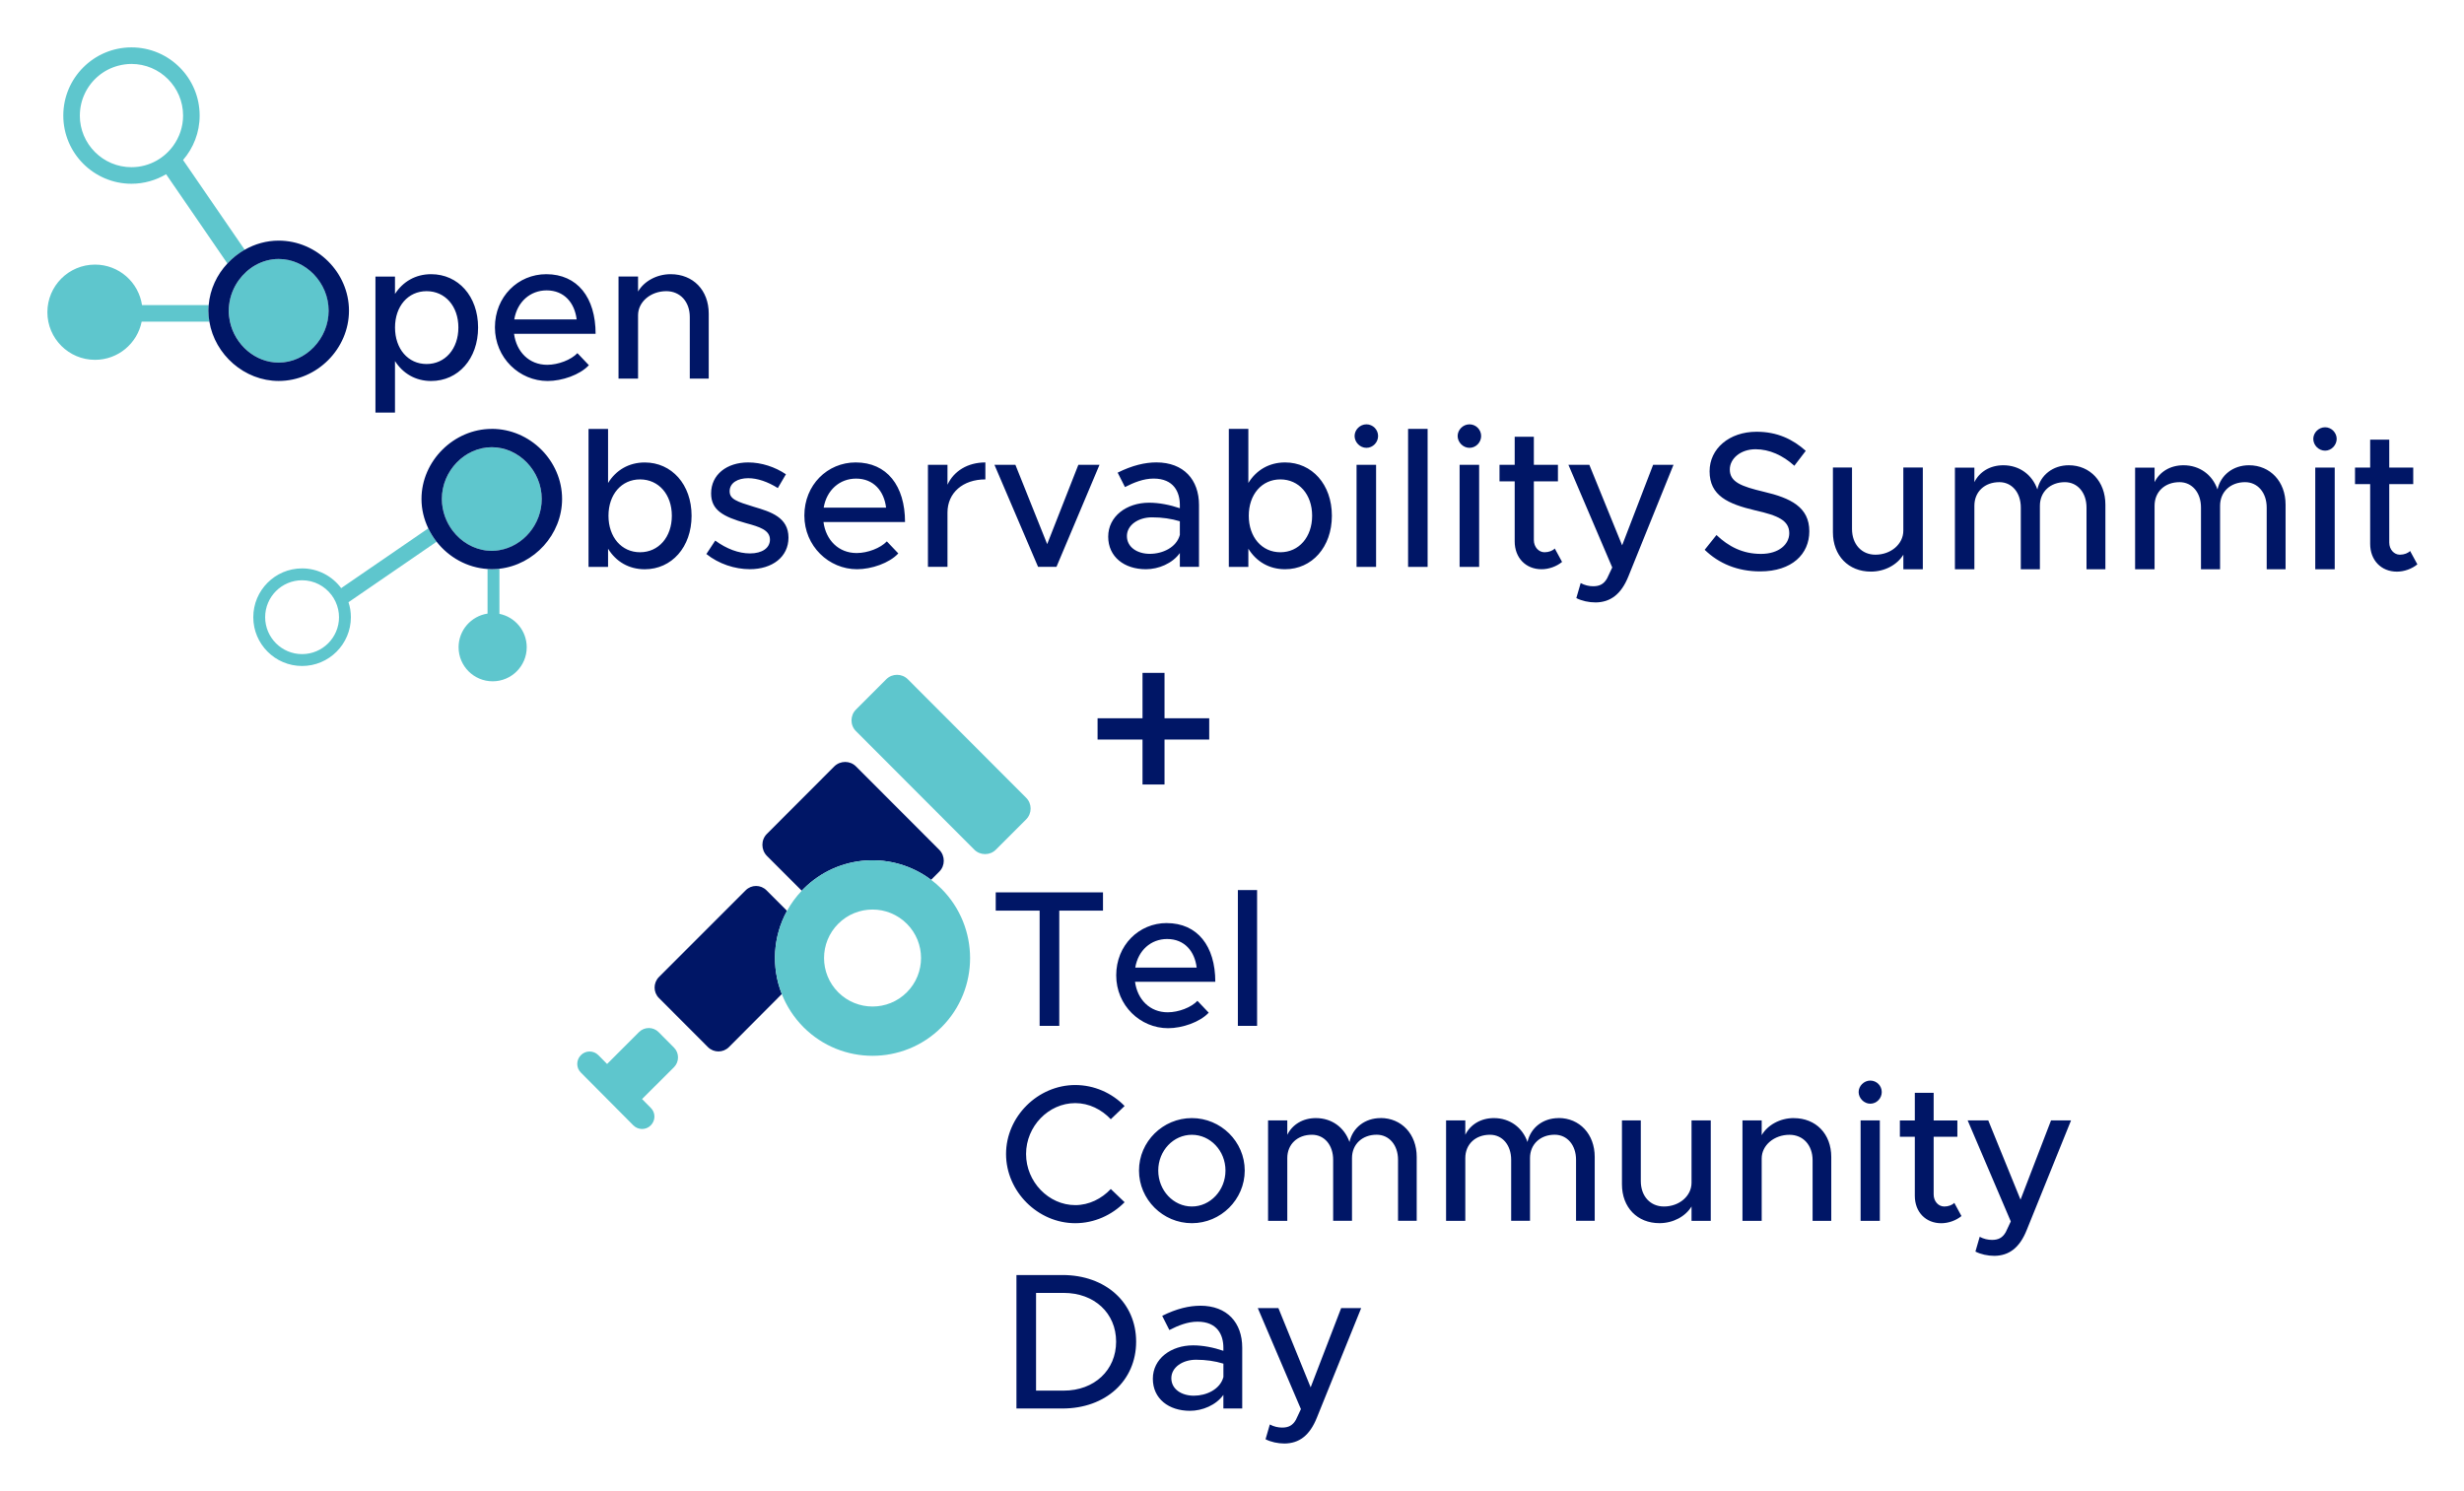
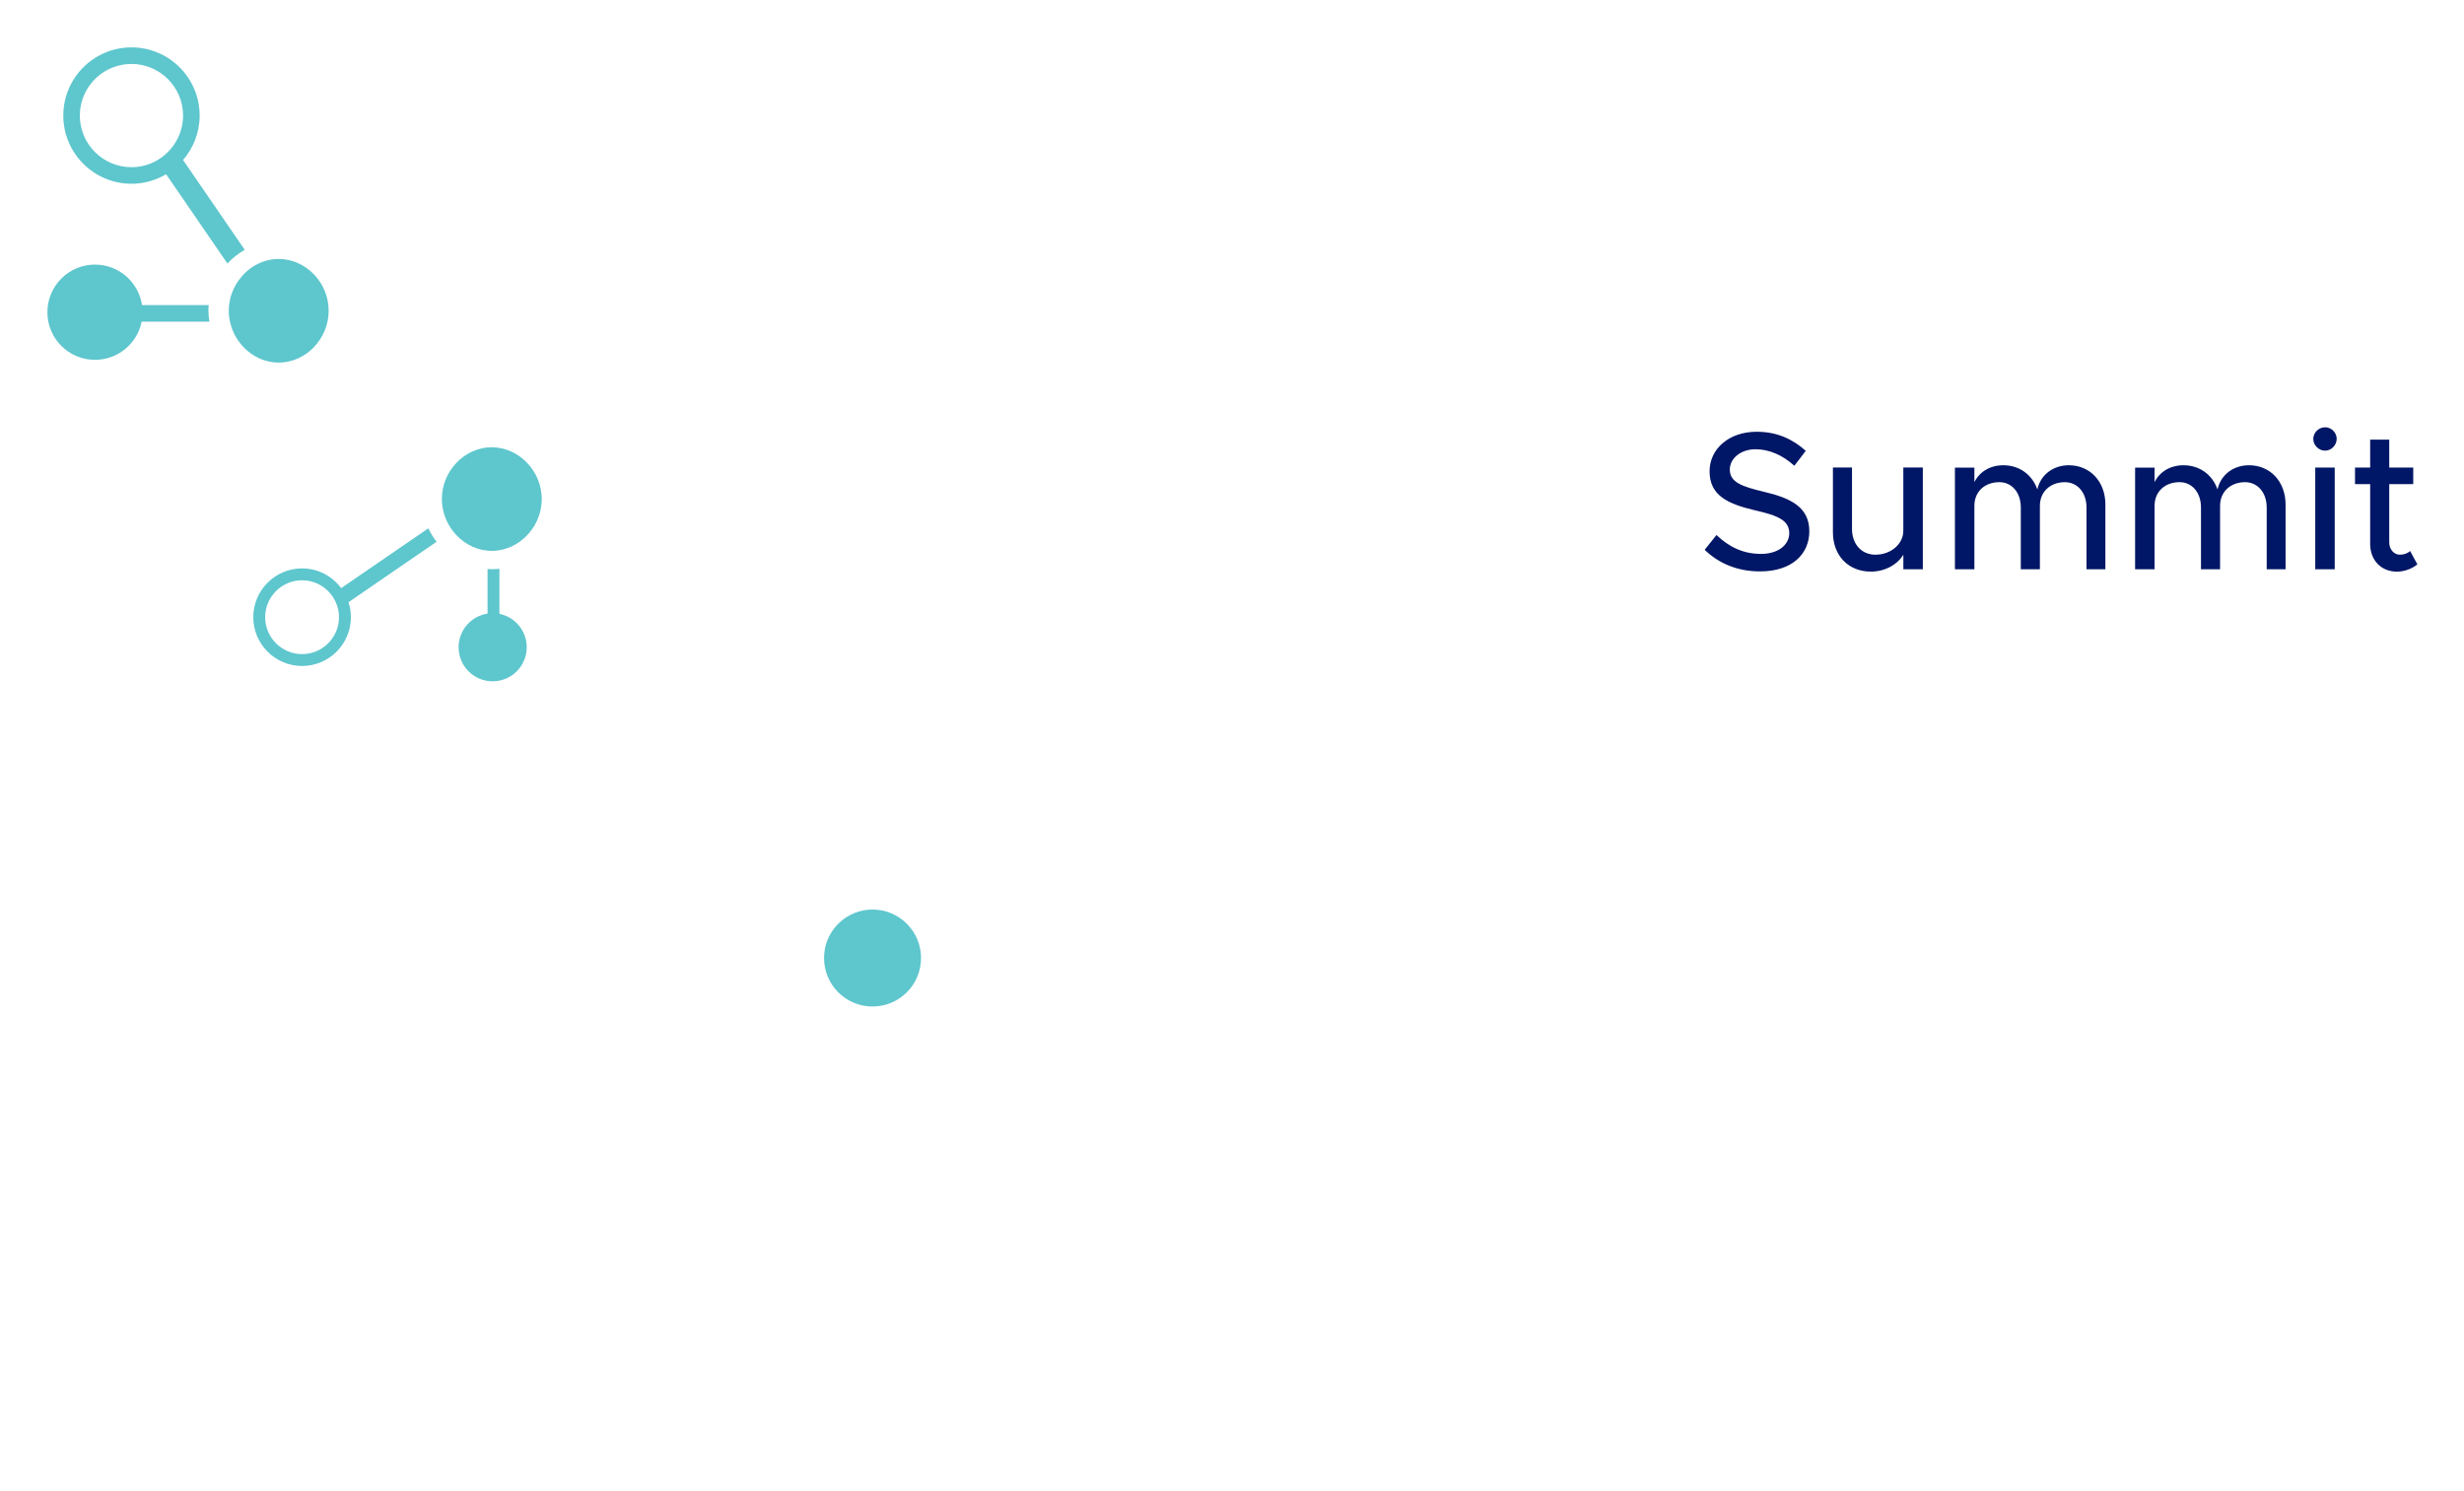
<svg xmlns="http://www.w3.org/2000/svg" role="img" viewBox="-13.73 -13.73 713.96 431.96">
  <title>oos_otelcomday__color.svg</title>
  <defs>
    <style>.st1{fill:#5ec6cd}.st2{fill:#001666}</style>
  </defs>
  <path fill="none" d="M171.73 146.31c5.38 0 9.21-4.4 9.21-10.58s-3.83-10.53-9.21-10.53-9.15 4.35-9.15 10.53 3.78 10.58 9.15 10.58zm-27.07-75.89c-4.75 0-8.52 3.32-9.38 8.41h18.08c-.57-4.75-3.55-8.41-8.7-8.41zm89.66 54.55c-4.75 0-8.52 3.32-9.38 8.41h18.08c-.57-4.75-3.55-8.41-8.7-8.41zM109.88 91.76c5.38 0 9.21-4.4 9.21-10.58s-3.83-10.53-9.21-10.53-9.15 4.35-9.15 10.53 3.78 10.58 9.15 10.58zm209.56 55.01c3.66 0 7.72-1.83 8.7-5.49v-3.95c-2.46-.74-5.15-1.14-8.07-1.14-3.95 0-7.26 2.23-7.26 5.43s2.86 5.15 6.64 5.15zm12.18 168.36c-5.35 0-9.74 4.62-9.74 10.36s4.39 10.42 9.74 10.42 9.74-4.67 9.74-10.42-4.39-10.36-9.74-10.36zm-37.15 45.82h-8v28.32h8c8.9 0 15.2-5.86 15.2-14.19s-6.31-14.13-15.2-14.13zm31.2 24.72c0 3.15 2.82 5.07 6.53 5.07s7.6-1.8 8.56-5.41v-3.89c-2.42-.73-5.07-1.13-7.94-1.13-3.89 0-7.15 2.2-7.15 5.35zm31.59-239.36c5.38 0 9.21-4.4 9.21-10.58s-3.83-10.53-9.21-10.53-9.15 4.35-9.15 10.53 3.78 10.58 9.15 10.58zm-32.81 112.08c-4.67 0-8.39 3.27-9.23 8.28h17.79c-.56-4.67-3.49-8.28-8.56-8.28z" />
  <path d="M46.75 74.68H27.42c-1-6.64-6.71-11.73-13.62-11.73-7.62 0-13.8 6.18-13.8 13.8s6.18 13.8 13.8 13.8c6.68 0 12.25-4.75 13.52-11.06h19.63c-.17-1.04-.29-2.09-.29-3.17 0-.55.04-1.09.09-1.63zm20.28 16.67c7.84 0 14.47-6.86 14.47-15.04s-6.64-14.99-14.47-14.99c-2.43 0-4.74.66-6.77 1.81-1.88 1.06-3.5 2.54-4.78 4.31-1.51 2.09-2.53 4.56-2.82 7.24-.06.54-.1 1.08-.1 1.63 0 1.09.12 2.15.35 3.17 1.44 6.71 7.33 11.87 14.13 11.87zM39.31 32.64c2.99-3.46 4.81-7.96 4.81-12.88C44.12 8.86 35.26 0 24.37 0S4.61 8.86 4.61 19.76s8.86 19.76 19.76 19.76c3.66 0 7.08-1.02 10.03-2.76l17.77 25.88c1.46-1.57 3.14-2.92 5.01-3.98L39.32 32.65zM9.41 19.76c0-4.62 2.11-8.76 5.41-11.51 1.65-1.37 3.6-2.38 5.72-2.94 1.22-.32 2.5-.51 3.82-.51 8.25 0 14.96 6.71 14.96 14.96 0 3.27-1.07 6.28-2.85 8.75-1.27 1.75-2.9 3.22-4.8 4.29-2.16 1.22-4.65 1.92-7.31 1.92-8.25 0-14.96-6.71-14.96-14.96zm118.13 131.41v12.92c-4.75.72-8.39 4.8-8.39 9.75 0 5.45 4.42 9.87 9.87 9.87s9.87-4.42 9.87-9.87c0-4.78-3.4-8.77-7.91-9.68V151.1c-.73.08-1.46.13-2.21.13-.41 0-.82-.04-1.23-.06zm1.23-35.29c-7.84 0-14.47 6.86-14.47 14.99 0 1.81.34 3.55.93 5.18.53 1.46 1.28 2.82 2.2 4.03 2.43 3.21 6.06 5.4 10.11 5.77.41.04.81.07 1.23.07.75 0 1.49-.08 2.21-.2 6.83-1.14 12.26-7.45 12.26-14.84 0-8.12-6.64-14.99-14.47-14.99zm-43.64 40.83c-2.58-3.46-6.69-5.72-11.33-5.72-7.8 0-14.14 6.34-14.14 14.14S66 179.27 73.8 179.27s14.14-6.34 14.14-14.14c0-1.51-.24-2.97-.69-4.34l25.53-17.53c-.94-1.2-1.75-2.5-2.41-3.88l-25.24 17.33zm-.63 8.42c0 5.9-4.8 10.7-10.7 10.7s-10.7-4.8-10.7-10.7 4.8-10.7 10.7-10.7c3.47 0 6.54 1.66 8.5 4.23.93 1.22 1.61 2.65 1.95 4.2.16.74.25 1.5.25 2.28z" class="st1" />
-   <path d="M87.39 76.31C87.39 65.27 78.12 56 67.02 56c-3.54 0-6.91.97-9.85 2.65-1.87 1.06-3.55 2.41-5.01 3.98-3.03 3.25-5.03 7.45-5.42 12.05-.05.54-.09 1.08-.09 1.63 0 1.08.11 2.13.29 3.17 1.59 9.59 10.17 17.19 20.08 17.19 11.1 0 20.37-9.32 20.37-20.37zm-34.84 0c0-.55.04-1.09.1-1.63.3-2.67 1.31-5.15 2.82-7.24 1.28-1.76 2.91-3.25 4.78-4.31 2.04-1.15 4.35-1.81 6.77-1.81 7.84 0 14.47 6.86 14.47 14.99s-6.64 15.04-14.47 15.04c-6.8 0-12.68-5.17-14.13-11.87-.22-1.03-.35-2.09-.35-3.17zm48.17 14.59c2.29 3.6 5.95 5.78 10.47 5.78 7.84 0 13.61-6.41 13.61-15.5s-5.78-15.45-13.61-15.45c-4.52 0-8.18 2.17-10.47 5.72v-5.03h-5.66v39.41h5.66V90.9zm9.16-20.25c5.38 0 9.21 4.35 9.21 10.53s-3.83 10.58-9.21 10.58-9.15-4.4-9.15-10.58 3.78-10.53 9.15-10.53zm35.06 26.03c4.18 0 9.38-1.77 11.96-4.58l-3.32-3.49c-1.83 1.94-5.55 3.38-8.75 3.38-5.26 0-8.92-3.78-9.61-8.98h23.63c0-10.53-5.26-17.28-14.3-17.28-8.18 0-14.87 6.52-14.87 15.39s7.09 15.56 15.27 15.56zm-.28-26.26c5.15 0 8.12 3.66 8.7 8.41h-18.08c.86-5.09 4.63-8.41 9.38-8.41zm26.49 7.21c0-3.89 3.66-6.98 8.18-6.98 4 0 6.81 3.03 6.81 7.49v17.85h5.49V77.17c0-6.81-4.52-11.44-11.04-11.44-4.06 0-7.72 2.06-9.44 5.03v-4.35h-5.66v29.58h5.66V77.63zm-42.38 32.93c-10.98 0-20.37 9.27-20.37 20.31 0 3.02.72 5.9 1.97 8.51.66 1.38 1.47 2.68 2.41 3.88 3.53 4.5 8.86 7.53 14.76 7.9.41.03.81.06 1.23.06.75 0 1.48-.05 2.21-.13 10.09-1.14 18.16-9.94 18.16-20.23 0-11.04-9.27-20.31-20.37-20.31zm2.21 35.15c-.72.12-1.46.2-2.21.2-.41 0-.82-.03-1.23-.07-4.05-.37-7.68-2.57-10.11-5.77-.92-1.21-1.66-2.57-2.2-4.03-.59-1.62-.93-3.36-.93-5.18 0-8.12 6.64-14.99 14.47-14.99s14.47 6.86 14.47 14.99c0 7.4-5.43 13.7-12.26 14.84zm25.82-35.15v39.99h5.66v-5.26c2.29 3.72 6.01 5.95 10.64 5.95 7.78 0 13.56-6.41 13.56-15.5s-5.78-15.45-13.56-15.45c-4.63 0-8.35 2.23-10.64 5.95v-15.67h-5.66zm14.93 14.64c5.38 0 9.21 4.35 9.21 10.53s-3.83 10.58-9.21 10.58-9.15-4.4-9.15-10.58 3.78-10.53 9.15-10.53zm30.78 12.7c3.78 1.03 6.86 1.95 6.86 4.75 0 2.4-2.23 4-5.78 4-3.26 0-6.81-1.32-10.07-3.72l-2.57 3.89c3.55 2.86 8.24 4.4 12.58 4.4 6.52 0 11.21-3.55 11.21-9.15 0-5.89-5.15-7.49-10.01-8.92-5.03-1.54-7.04-2.23-7.04-4.52 0-2.46 2.4-3.78 5.38-3.78 2.69 0 5.66 1.03 8.58 2.86l2.35-4c-3.15-2.12-7.09-3.43-10.93-3.43-6.24 0-10.75 3.55-10.75 8.98 0 4.81 3.43 6.75 10.18 8.64zm32.09 13.33c4.18 0 9.38-1.77 11.96-4.58l-3.32-3.49c-1.83 1.94-5.55 3.38-8.75 3.38-5.26 0-8.92-3.78-9.61-8.98h23.63c0-10.53-5.26-17.28-14.3-17.28-8.18 0-14.87 6.52-14.87 15.39s7.09 15.56 15.27 15.56zm-.28-26.26c5.15 0 8.12 3.66 8.7 8.41h-18.08c.86-5.09 4.63-8.41 9.38-8.41zm26.49 9.84c0-5.72 4.46-9.61 10.98-9.61v-4.92c-5.15 0-9.15 2.52-10.98 6.46v-5.78h-5.66v29.58h5.66v-15.73zm31.58 15.73l12.47-29.57h-6.13l-9.03 22.99-9.21-22.99h-6.07l12.64 29.57h5.33zm25.91.69c3.66 0 7.67-1.66 9.84-4.69v4h5.55v-17.91c0-7.32-4.41-12.36-12.36-12.36-3.26 0-6.98.86-11.21 2.97l2.12 4.18c2.57-1.32 5.38-2.46 8.29-2.46 5.89 0 7.61 3.95 7.61 7.67v.92c-2.86-.97-6.01-1.6-8.92-1.6-6.52 0-11.84 3.95-11.84 9.84s4.69 9.44 10.93 9.44zm1.77-15.04c2.92 0 5.61.4 8.07 1.14v3.95c-.97 3.66-5.03 5.49-8.7 5.49s-6.64-1.95-6.64-5.15 3.32-5.43 7.26-5.43zm27.92 9.09c2.29 3.72 6.01 5.95 10.64 5.95 7.78 0 13.56-6.41 13.56-15.5s-5.78-15.45-13.56-15.45c-4.63 0-8.35 2.23-10.64 5.95v-15.67h-5.66v39.99h5.66v-5.26zm9.27-20.08c5.38 0 9.21 4.35 9.21 10.53s-3.83 10.58-9.21 10.58-9.15-4.4-9.15-10.58 3.78-10.53 9.15-10.53zm22.08-4.23H385v29.58h-5.66zm2.86-4.92c1.89 0 3.38-1.6 3.38-3.43s-1.49-3.38-3.38-3.38-3.43 1.6-3.43 3.38 1.54 3.43 3.43 3.43zm12.07-5.49h5.66v39.99h-5.66zm14.93 10.41h5.66v29.58h-5.66zm2.86-4.92c1.89 0 3.38-1.6 3.38-3.43s-1.49-3.38-3.38-3.38-3.43 1.6-3.43 3.38 1.54 3.43 3.43 3.43zm13.1 27.11c0 4.75 3.2 8.07 7.78 8.07 2.12 0 4.35-.8 5.95-2.12l-2.12-3.89c-.57.63-1.72 1.09-2.97 1.09-1.66 0-3.09-1.49-3.09-3.55v-16.99h6.98v-4.81h-6.98v-8.12h-5.55v8.12h-4.4v4.81h4.4v17.39zm46-22.19h-5.89l-8.98 23.34-9.5-23.34h-6.06l12.7 29.75-1.49 3.15c-.97 1.72-2.23 2.29-4.06 2.29-1.14 0-2.46-.29-3.6-.92l-1.26 4.35c1.54.8 3.6 1.26 5.61 1.26 4.23-.06 7.38-2.29 9.5-7.61l13.04-32.26zM323.7 181.26h-6.38v13.16H304.3v6.17h13.02v13.02h6.38v-13.02h12.95v-6.17H323.7v-13.16z" class="st2" />
-   <path d="M177.09 285.36c-1.56-1.56-4.09-1.56-5.66 0l-9.22 9.22-.03.03-2.53-2.56c-1.41-1.41-3.69-1.41-5.06 0-1.41 1.41-1.41 3.69 0 5.06l15.19 15.28c1.41 1.41 3.69 1.41 5.06 0 1.41-1.41 1.41-3.69 0-5.06l-2.53-2.56.03-.03 9.22-9.19c1.56-1.56 1.56-4.13 0-5.69l-4.47-4.5zm106.52-61.64c1.72-1.72 1.72-4.56 0-6.25l-34.29-34.35c-1.72-1.72-4.53-1.72-6.25 0l-8.78 8.78c-1.72 1.72-1.72 4.56 0 6.25l34.29 34.35c1.72 1.72 4.56 1.72 6.25 0l8.78-8.78z" class="st1" />
-   <path d="M214.32 250.23l-5.94-5.94c-1.69-1.69-4.38-1.69-6.06 0l-25.13 25.13c-1.66 1.69-1.66 4.41 0 6.06l14.22 14.25c1.69 1.66 4.38 1.66 6.06 0l15.34-15.4c-3.08-7.8-2.57-16.68 1.51-24.11zm41.74-8.99l2.36-2.36c1.75-1.72 1.75-4.59 0-6.35l-24.1-24.13c-1.72-1.75-4.56-1.75-6.31-.03l-19.54 19.57c-1.72 1.72-1.72 4.59 0 6.35l10.11 10.11c.17-.18.34-.37.52-.54 10.09-10.09 25.88-10.96 36.96-2.62z" class="st2" />
-   <path d="M256.06 241.24c-11.08-8.34-26.88-7.47-36.96 2.62-.18.18-.35.36-.52.54-1.7 1.79-3.12 3.75-4.27 5.83-4.08 7.43-4.59 16.31-1.51 24.11 1.38 3.5 3.48 6.78 6.3 9.62 11.04 11.04 28.94 11.04 39.98 0 11.04-11.04 11.04-29 0-40.11-.96-.96-1.97-1.83-3.02-2.62zm-7.03 32.6c-5.49 5.49-14.38 5.49-19.87 0s-5.49-14.38 0-19.87 14.38-5.49 19.87 0 5.49 14.38 0 19.87z" class="st1" />
-   <path d="M287.51 283.56h5.69v-33.39h12.67v-5.29h-31.08v5.29h12.72v33.39zm36.83-29.79c-8.05 0-14.64 6.42-14.64 15.15s6.98 15.32 15.03 15.32c4.11 0 9.23-1.75 11.77-4.5l-3.27-3.43c-1.8 1.91-5.46 3.32-8.62 3.32-5.18 0-8.78-3.72-9.46-8.84h23.26c0-10.36-5.18-17.01-14.08-17.01zm-9.12 12.9c.84-5.01 4.56-8.28 9.23-8.28 5.07 0 8 3.6 8.56 8.28h-17.79zm29.73-22.47h5.57v39.36h-5.57zm-47.12 96.55c5.52 0 10.64-2.36 14.3-6.08l-4-3.83c-2.65 2.82-6.31 4.67-10.3 4.67-7.71 0-14.25-6.76-14.25-14.81s6.53-14.75 14.25-14.75c4 0 7.66 1.86 10.3 4.67l4-3.83c-3.66-3.77-8.78-6.08-14.3-6.08-10.81 0-20.05 9.12-20.05 19.99s9.23 20.05 20.05 20.05zm33.79-30.46c-8.39 0-15.32 6.81-15.32 15.2s6.93 15.26 15.32 15.26 15.32-6.87 15.32-15.26-6.93-15.2-15.32-15.2zm0 25.62c-5.35 0-9.74-4.67-9.74-10.42s4.39-10.36 9.74-10.36 9.74 4.62 9.74 10.36-4.39 10.42-9.74 10.42zm54.68-25.62c-4.56 0-8.11 2.82-9.01 6.93-1.46-4.22-5.12-6.93-9.74-6.93-3.77 0-6.81 1.86-8.28 4.84v-4.17h-5.57v29.11h5.57v-18.19c0-4 2.93-6.76 7.15-6.76 3.6 0 6.14 2.98 6.14 7.26v17.68h5.46v-18.19c0-4 2.98-6.76 7.15-6.76 3.6 0 6.19 2.98 6.19 7.26v17.68h5.41v-18.52c0-6.59-4.39-11.26-10.47-11.26zm51.58 0c-4.56 0-8.11 2.82-9.01 6.93-1.46-4.22-5.12-6.93-9.74-6.93-3.77 0-6.81 1.86-8.28 4.84v-4.17h-5.57v29.11h5.57v-18.19c0-4 2.93-6.76 7.15-6.76 3.6 0 6.14 2.98 6.14 7.26v17.68h5.46v-18.19c0-4 2.98-6.76 7.15-6.76 3.6 0 6.19 2.98 6.19 7.26v17.68h5.41v-18.52c0-6.59-4.39-11.26-10.47-11.26zm38.52 18.75c0 3.83-3.55 6.87-8 6.87-3.94 0-6.7-2.98-6.7-7.38v-17.57h-5.46v18.52c0 6.7 4.45 11.26 10.87 11.26 4 0 7.55-1.97 9.29-4.84v4.17h5.57v-29.11h-5.57v18.07zm29.62-18.75c-4 0-7.6 2.03-9.29 4.95v-4.28h-5.57v29.11h5.57V322c0-3.83 3.6-6.87 8.05-6.87 3.94 0 6.7 2.98 6.7 7.38v17.57h5.41v-18.52c0-6.7-4.45-11.26-10.87-11.26zm19.37.67h5.57v29.11h-5.57zm2.81-11.54c-1.86 0-3.38 1.58-3.38 3.32s1.52 3.38 3.38 3.38 3.32-1.58 3.32-3.38-1.46-3.32-3.32-3.32zm21.4 36.49c-1.63 0-3.04-1.46-3.04-3.49V315.7h6.87v-4.73h-6.87v-8h-5.46v8h-4.33v4.73h4.33v17.12c0 4.67 3.15 7.94 7.66 7.94 2.08 0 4.28-.79 5.86-2.08l-2.08-3.83c-.56.62-1.69 1.07-2.93 1.07zm30.97-24.95l-8.84 22.97-9.35-22.97h-5.97l12.5 29.28-1.46 3.1c-.96 1.69-2.2 2.25-4 2.25-1.13 0-2.42-.28-3.55-.9l-1.24 4.28c1.52.79 3.55 1.24 5.52 1.24 4.17-.06 7.26-2.25 9.35-7.49l12.84-31.76h-5.8zm-286.44 44.81h-13.34v38.68h13.34c12.5 0 21.34-8.05 21.34-19.37s-8.84-19.31-21.34-19.31zm.34 33.5h-8v-28.32h8c8.9 0 15.2 5.86 15.2 14.13s-6.31 14.19-15.2 14.19zm39.59-24.6c-3.21 0-6.87.84-11.04 2.93l2.08 4.11c2.53-1.3 5.29-2.42 8.16-2.42 5.8 0 7.49 3.89 7.49 7.54v.9c-2.82-.96-5.91-1.58-8.78-1.58-6.42 0-11.66 3.89-11.66 9.68s4.62 9.29 10.75 9.29c3.6 0 7.55-1.63 9.69-4.62v3.94h5.46v-17.62c0-7.21-4.33-12.16-12.16-12.16zm6.7 20.66c-.96 3.6-4.96 5.41-8.56 5.41s-6.53-1.91-6.53-5.07 3.27-5.35 7.15-5.35c2.87 0 5.52.39 7.94 1.13v3.89zm25.28 2.99l-9.35-22.97h-5.97l12.5 29.28-1.46 3.1c-.96 1.69-2.2 2.25-4 2.25-1.13 0-2.42-.28-3.55-.9l-1.24 4.28c1.52.79 3.55 1.24 5.52 1.24 4.17-.06 7.26-2.25 9.35-7.49l12.84-31.76h-5.8l-8.84 22.97z" class="st2" />
+   <path d="M256.06 241.24zm-7.03 32.6c-5.49 5.49-14.38 5.49-19.87 0s-5.49-14.38 0-19.87 14.38-5.49 19.87 0 5.49 14.38 0 19.87z" class="st1" />
  <path d="M480.21 145.6l3.42-4.28c3.48 3.31 7.58 5.47 12.88 5.47s8.21-2.85 8.21-5.99c0-3.71-3.25-5.13-9.81-6.61-7.98-1.88-13.28-4.28-13.28-11.34 0-6.56 5.7-11.46 13.62-11.46 5.99 0 10.49 2.17 14.25 5.53l-3.31 4.33c-3.31-3.02-7.24-4.79-11.23-4.79-4.39 0-7.47 2.74-7.47 5.87 0 3.65 3.36 4.9 9.81 6.44 7.81 1.82 13.23 4.45 13.23 11.46 0 6.61-5.02 11.63-14.25 11.63-6.56 0-11.97-2.28-16.08-6.27zm63.21-23.83v29.47h-5.64v-4.22c-1.77 2.91-5.36 4.9-9.41 4.9-6.5 0-11-4.62-11-11.4v-18.76h5.53v17.79c0 4.45 2.79 7.47 6.78 7.47 4.5 0 8.09-3.08 8.09-6.96v-18.3h5.64zm52.9 10.72v18.76h-5.47v-17.9c0-4.33-2.62-7.35-6.27-7.35-4.22 0-7.24 2.79-7.24 6.84v18.41h-5.53v-17.9c0-4.33-2.57-7.35-6.21-7.35-4.28 0-7.24 2.79-7.24 6.84v18.41h-5.64v-29.47h5.64V126c1.48-3.02 4.56-4.9 8.38-4.9 4.67 0 8.38 2.74 9.86 7.01.91-4.16 4.5-7.01 9.12-7.01 6.16 0 10.6 4.73 10.6 11.4zm52.21 0v18.76h-5.47v-17.9c0-4.33-2.62-7.35-6.27-7.35-4.22 0-7.24 2.79-7.24 6.84v18.41h-5.53v-17.9c0-4.33-2.57-7.35-6.21-7.35-4.28 0-7.24 2.79-7.24 6.84v18.41h-5.64v-29.47h5.64V126c1.48-3.02 4.56-4.9 8.38-4.9 4.67 0 8.38 2.74 9.86 7.01.91-4.16 4.5-7.01 9.12-7.01 6.16 0 10.6 4.73 10.6 11.4zm8.03-19.04c0-1.77 1.54-3.36 3.42-3.36s3.36 1.6 3.36 3.36-1.48 3.42-3.36 3.42-3.42-1.6-3.42-3.42zm.57 8.32h5.64v29.47h-5.64v-29.47zm29.59 28.05c-1.6 1.31-3.82 2.11-5.93 2.11-4.56 0-7.75-3.31-7.75-8.04v-17.33h-4.39v-4.79h4.39v-8.09h5.53v8.09h6.95v4.79h-6.95v16.93c0 2.05 1.42 3.53 3.08 3.53 1.25 0 2.39-.46 2.96-1.08l2.11 3.88z" class="st2" />
</svg>